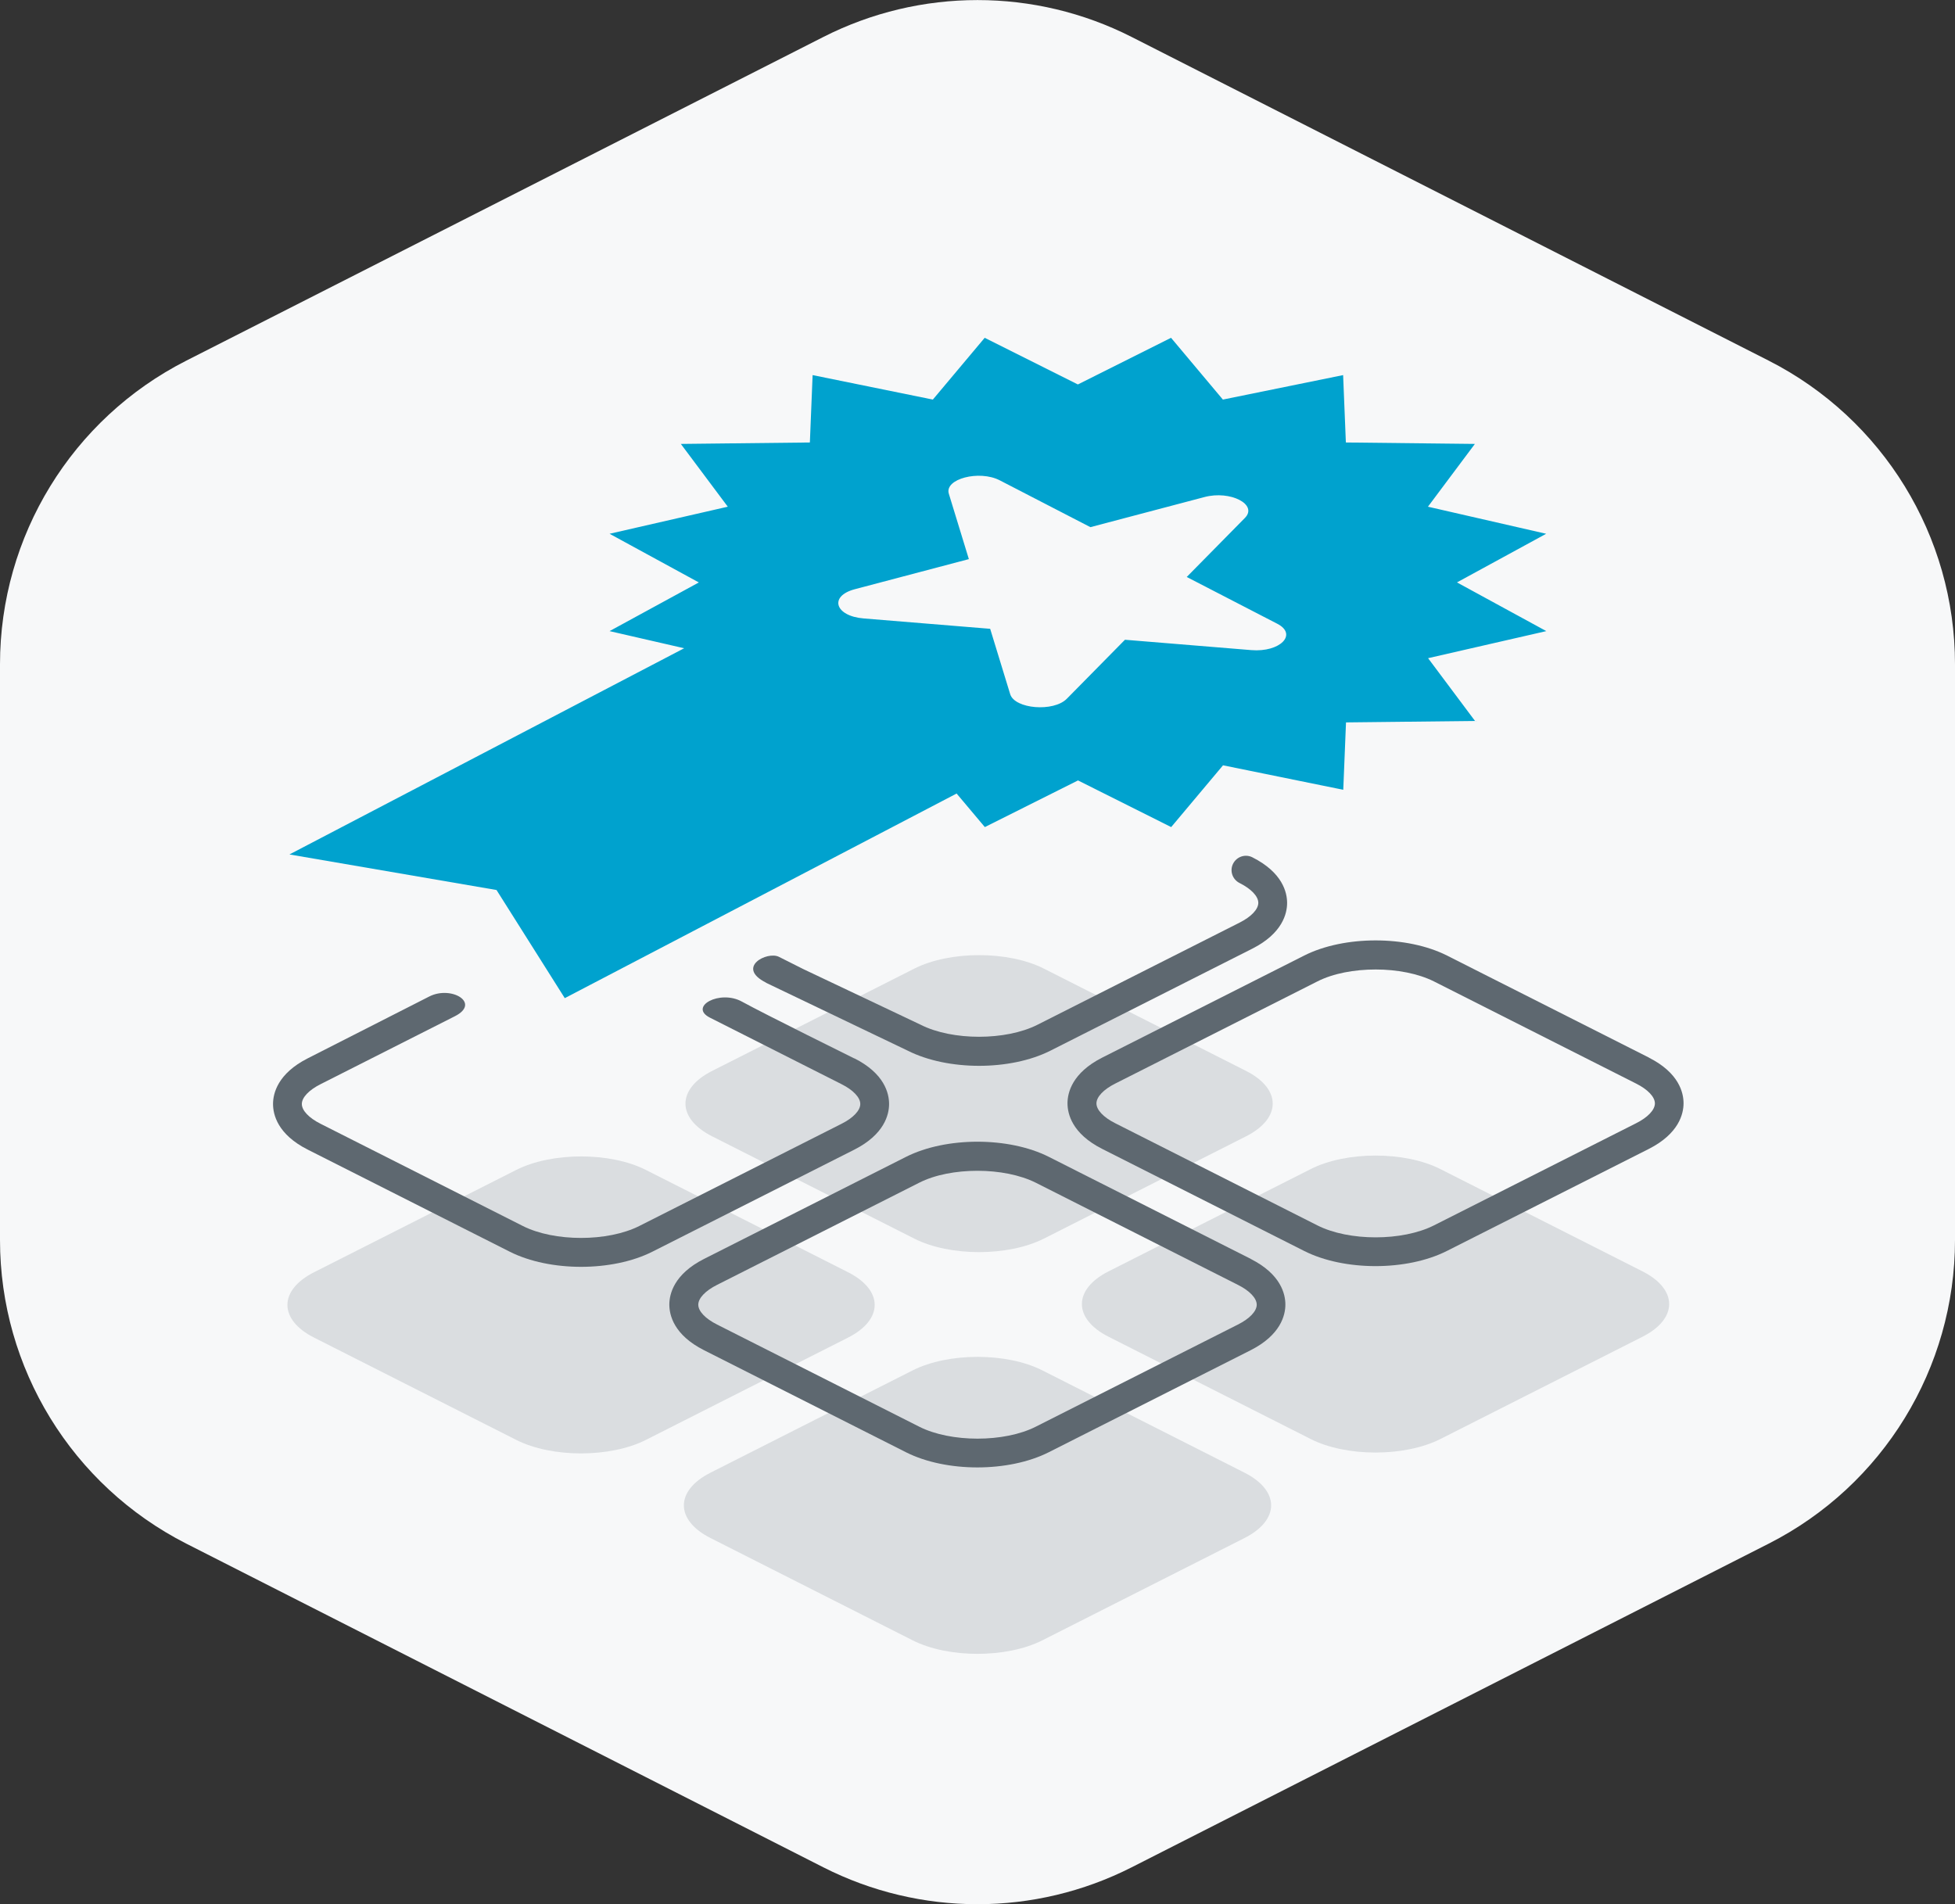
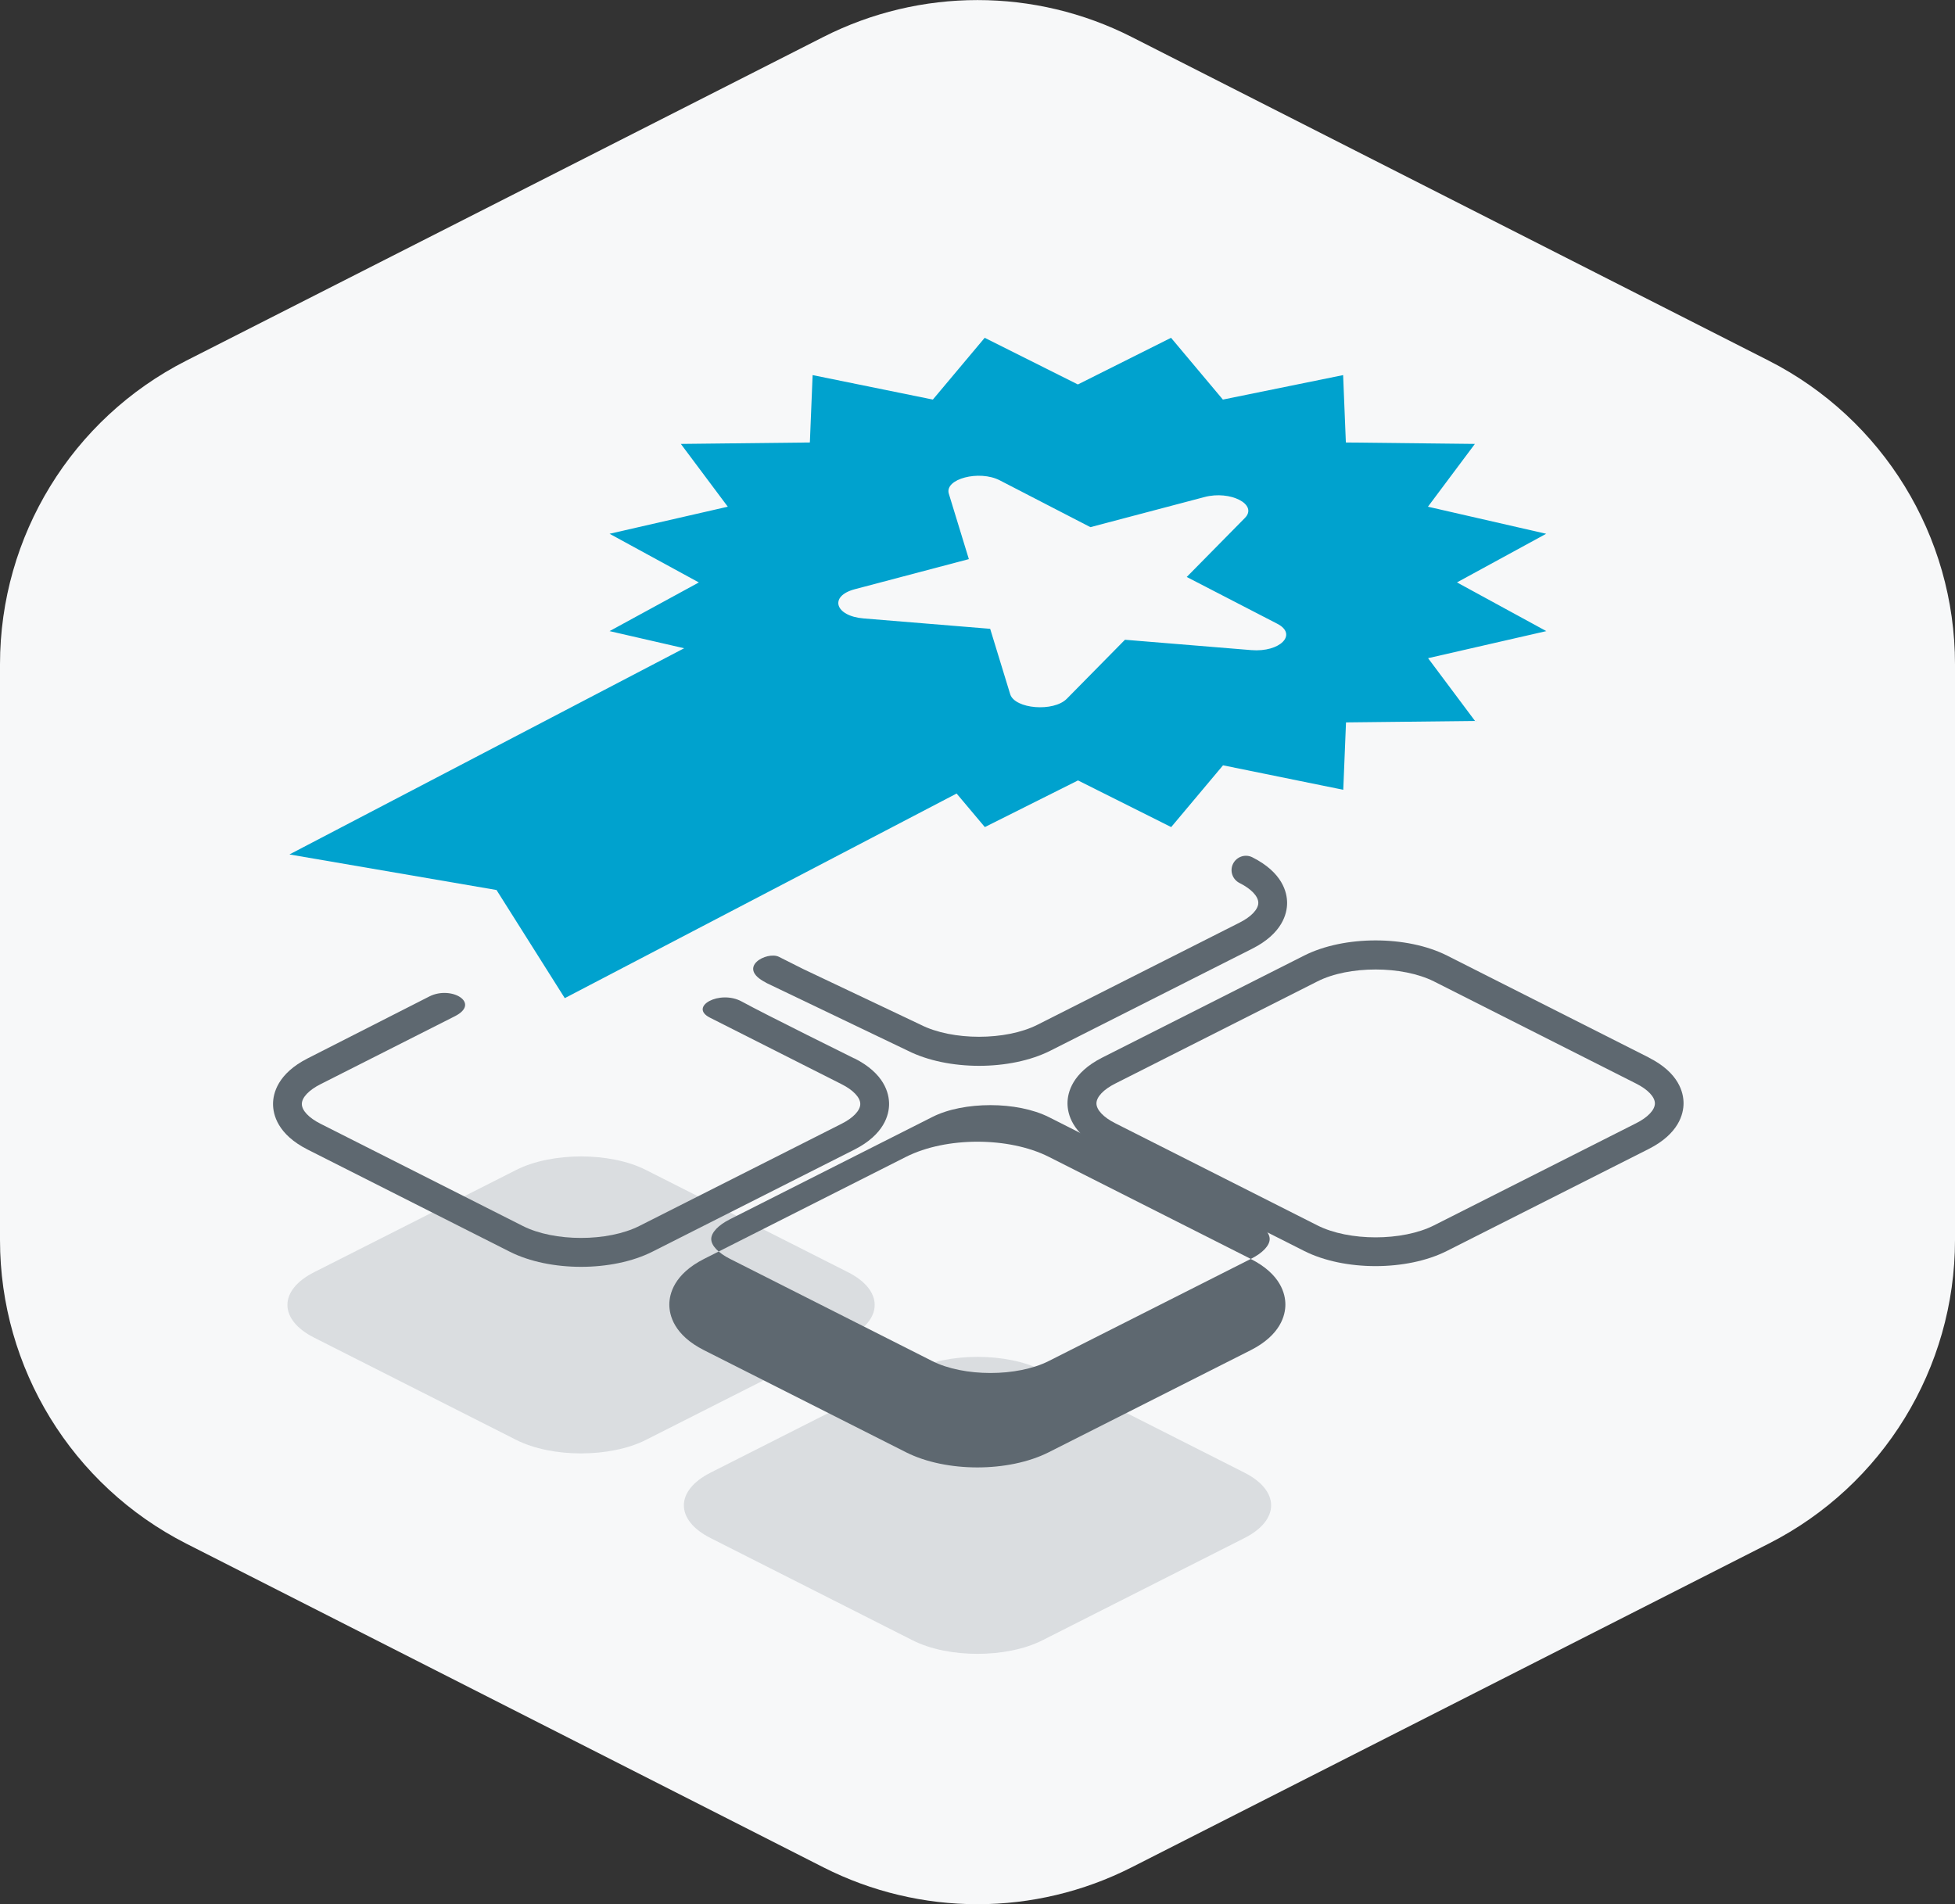
<svg xmlns="http://www.w3.org/2000/svg" id="_Слой_2" data-name="Слой 2" viewBox="0 0 135.76 132.24">
  <rect x="0" y="0" width="135.76" height="132.24" fill="#333333" stroke="none" />
  <defs>
    <style>
      .cls-1 {
        fill: #5a6975;
      }

      .cls-2 {
        fill: #00a2ce;
      }

      .cls-3 {
        fill: #5e6870;
      }

      .cls-4 {
        fill: #f7f8f9;
      }

      .cls-5 {
        opacity: .19;
      }
    </style>
  </defs>
  <g id="_Слой_1-2" data-name="Слой 1">
    <path class="cls-4" d="M0,46.13v39.99c0,8.9,5,17.04,12.93,21.08l44.24,22.48c6.73,3.42,14.69,3.42,21.42,0l44.24-22.48c7.93-4.03,12.93-12.18,12.93-21.08v-39.99c0-8.9-5-17.04-12.93-21.08L78.59,2.57c-6.73-3.42-14.69-3.42-21.42,0L12.93,25.05C5,29.08,0,37.23,0,46.13Z" />
    <g class="cls-5">
-       <path class="cls-1" d="M63.49,86.02l-14.03-7.1c-2.48-1.25-2.48-3.3,0-4.55l14.03-7.1c2.48-1.25,6.53-1.25,9,0l14.03,7.1c2.48,1.25,2.48,3.3,0,4.55l-14.03,7.1c-2.48,1.25-6.53,1.25-9,0Z" />
-       <path class="cls-1" d="M91.02,99.94l-14.03-7.1c-2.48-1.25-2.48-3.3,0-4.55l14.03-7.1c2.48-1.25,6.53-1.25,9,0l14.03,7.1c2.48,1.25,2.48,3.3,0,4.55l-14.03,7.1c-2.48,1.25-6.53,1.25-9,0Z" />
      <path class="cls-1" d="M35.85,100l-14.03-7.1c-2.48-1.25-2.48-3.3,0-4.55l14.03-7.1c2.48-1.25,6.53-1.25,9,0l14.03,7.1c2.48,1.25,2.48,3.3,0,4.55l-14.03,7.1c-2.48,1.25-6.53,1.25-9,0Z" />
      <path class="cls-1" d="M63.38,113.92l-14.03-7.1c-2.48-1.25-2.48-3.3,0-4.55l14.03-7.1c2.48-1.25,6.53-1.25,9,0l14.03,7.1c2.48,1.25,2.48,3.3,0,4.55l-14.03,7.1c-2.48,1.25-6.53,1.25-9,0Z" />
    </g>
    <path class="cls-3" d="M53.19,68.25l9.85,4.72c1.39.7,3.17,1.05,4.95,1.05s3.56-.35,4.95-1.05l14.03-7.09c2.09-1.06,2.41-2.44,2.41-3.17s-.31-2.11-2.41-3.17c-.49-.25-1.09-.05-1.34.44-.25.49-.05,1.09.44,1.34.82.41,1.31.93,1.31,1.38s-.49.97-1.31,1.38l-14.03,7.09c-2.2,1.11-5.91,1.11-8.1,0l-8.16-3.87-1.69-.85c-.82-.41-3,.73-.9,1.79Z" />
    <path class="cls-3" d="M114.51,73.45l-14.03-7.09c-2.78-1.4-7.13-1.4-9.91,0l-14.03,7.09c-2.09,1.06-2.41,2.44-2.41,3.17s.31,2.11,2.41,3.17l14.03,7.09c1.39.7,3.17,1.05,4.95,1.05s3.56-.35,4.95-1.05l14.03-7.09c2.09-1.06,2.41-2.44,2.41-3.17s-.31-2.11-2.41-3.17ZM113.61,78.01l-14.03,7.09c-2.2,1.11-5.91,1.11-8.1,0l-14.03-7.09c-.82-.41-1.31-.93-1.31-1.38s.49-.97,1.31-1.38l14.03-7.09c1.1-.56,2.57-.83,4.05-.83s2.95.28,4.05.83l14.03,7.09c.82.41,1.31.93,1.31,1.38s-.49.97-1.31,1.38Z" />
-     <path class="cls-3" d="M86.86,87.43l-14.03-7.09c-2.78-1.4-7.13-1.4-9.91,0l-14.03,7.09c-2.09,1.06-2.41,2.44-2.41,3.17s.31,2.11,2.41,3.17l14.03,7.09c1.39.7,3.17,1.05,4.95,1.05s3.56-.35,4.95-1.05l14.03-7.09c2.09-1.06,2.41-2.44,2.41-3.17s-.31-2.11-2.41-3.17ZM85.96,91.99l-14.03,7.09c-2.19,1.11-5.91,1.11-8.1,0l-14.03-7.09c-.82-.41-1.31-.93-1.31-1.38s.49-.97,1.31-1.38l14.03-7.09c1.1-.56,2.57-.83,4.05-.83s2.95.28,4.05.83l14.03,7.09c.82.41,1.31.93,1.31,1.38s-.49.97-1.31,1.38Z" />
+     <path class="cls-3" d="M86.86,87.43l-14.03-7.09c-2.78-1.4-7.13-1.4-9.91,0l-14.03,7.09c-2.09,1.06-2.41,2.44-2.41,3.17s.31,2.11,2.41,3.17l14.03,7.09c1.39.7,3.17,1.05,4.95,1.05s3.56-.35,4.95-1.05l14.03-7.09c2.09-1.06,2.41-2.44,2.41-3.17s-.31-2.11-2.41-3.17Zl-14.03,7.09c-2.19,1.11-5.91,1.11-8.1,0l-14.03-7.09c-.82-.41-1.31-.93-1.31-1.38s.49-.97,1.31-1.38l14.03-7.09c1.1-.56,2.57-.83,4.05-.83s2.95.28,4.05.83l14.03,7.09c.82.41,1.31.93,1.31,1.38s-.49.97-1.31,1.38Z" />
    <path class="cls-3" d="M59.33,73.51s-6.27-3.1-7.81-3.95-3.73.36-2.21,1.12c1.52.77,9.12,4.61,9.12,4.61.82.41,1.31.93,1.31,1.38s-.49.97-1.31,1.38l-14.03,7.09c-2.2,1.11-5.91,1.11-8.1,0l-14.03-7.09c-.82-.41-1.31-.93-1.31-1.38s.49-.97,1.31-1.38c0,0,7.48-3.79,9.31-4.71,1.83-.92-.23-2.15-1.76-1.38-1.52.77-8.45,4.3-8.45,4.3-2.09,1.06-2.41,2.44-2.41,3.17s.31,2.11,2.41,3.17l14.03,7.09c1.39.7,3.17,1.05,4.95,1.05s3.56-.35,4.95-1.05l14.03-7.09c2.09-1.06,2.41-2.44,2.41-3.17s-.31-2.11-2.41-3.17Z" />
    <path class="cls-2" d="M101.17,40.45l6.2-3.38-8.21-1.88,3.26-4.36-8.96-.1-.19-4.68-8.35,1.7-3.6-4.29-6.47,3.24-6.47-3.24-3.6,4.29-8.35-1.7-.19,4.68-8.96.1,3.26,4.36-8.21,1.88,6.2,3.38-6.2,3.38,5.18,1.19-27.41,14.32,14.38,2.47,4.74,7.51,27.21-14.21,1.96,2.33,6.47-3.24,6.47,3.24,3.6-4.29,8.35,1.7.19-4.68,8.96-.1-3.26-4.36,8.21-1.88-6.2-3.38ZM86.9,45.15l-8.78-.72-4.04,4.1c-.92.93-3.61.71-3.93-.32l-1.39-4.54-8.78-.72c-2-.16-2.43-1.55-.62-2.03l7.92-2.09-1.39-4.54c-.32-1.03,2.11-1.67,3.54-.93l6.29,3.25,7.92-2.09c1.8-.48,3.73.52,2.81,1.45l-4.04,4.1,6.29,3.25c1.43.74.19,1.99-1.8,1.83Z" />
  </g>
</svg>